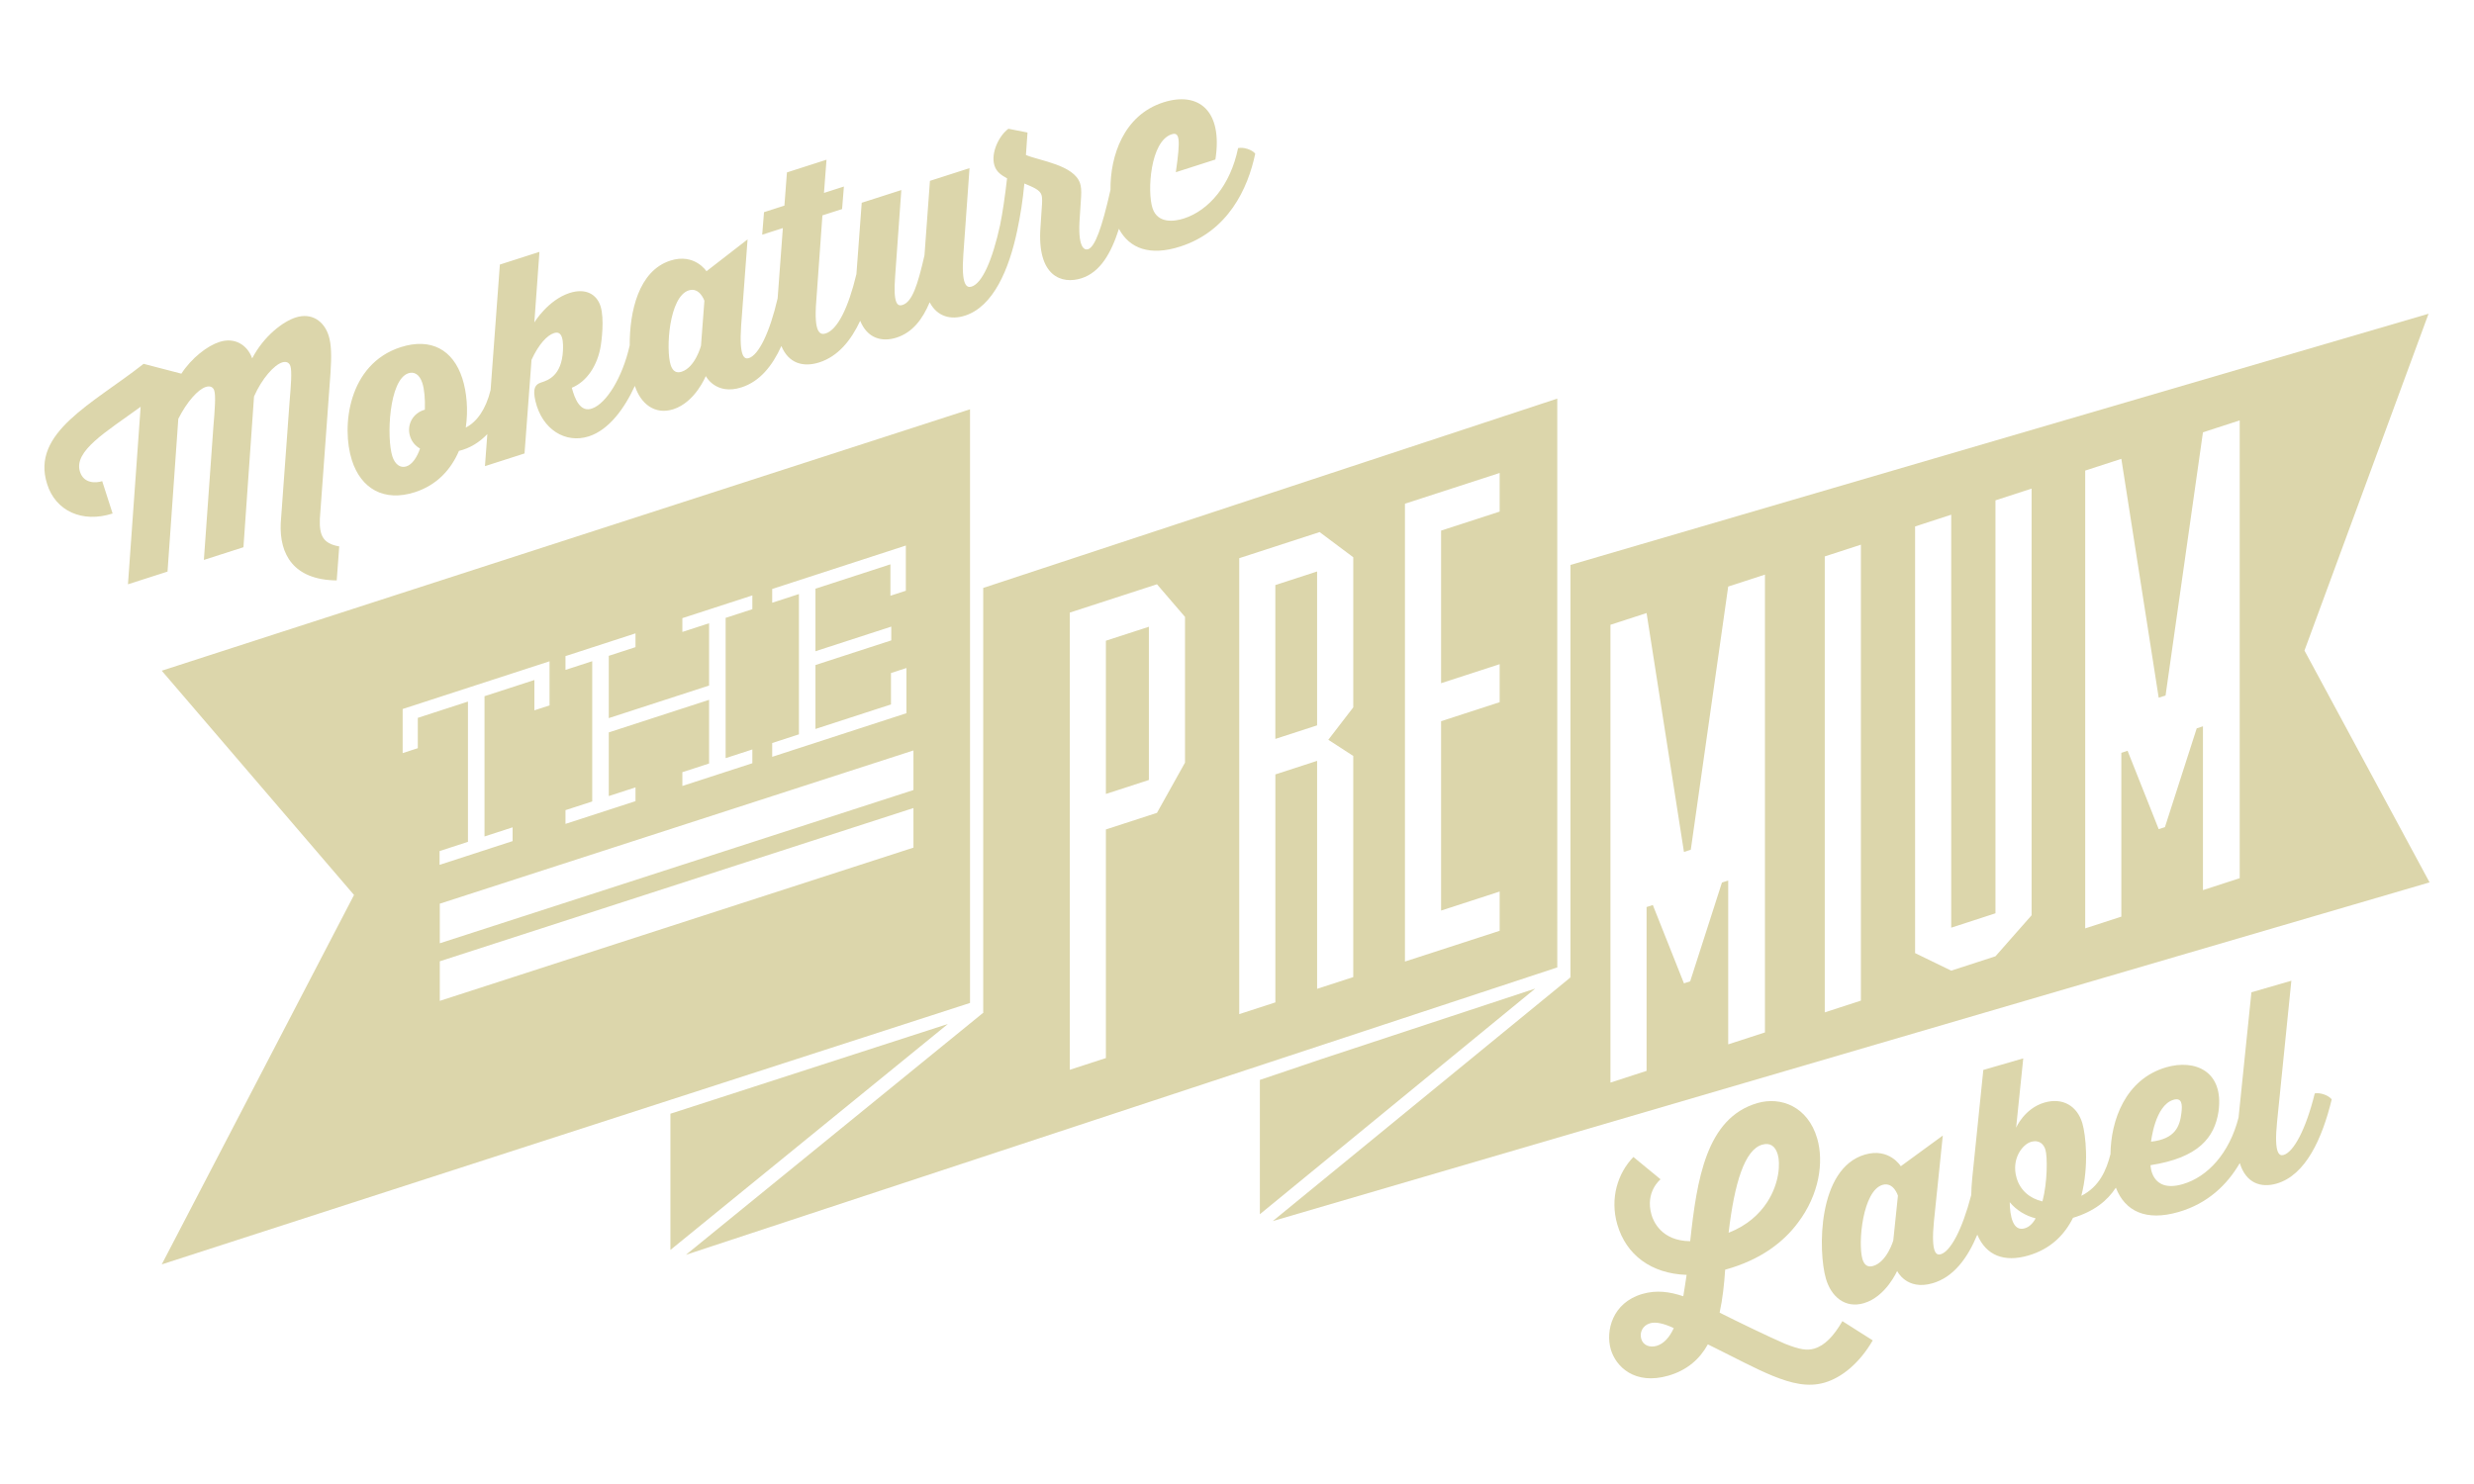
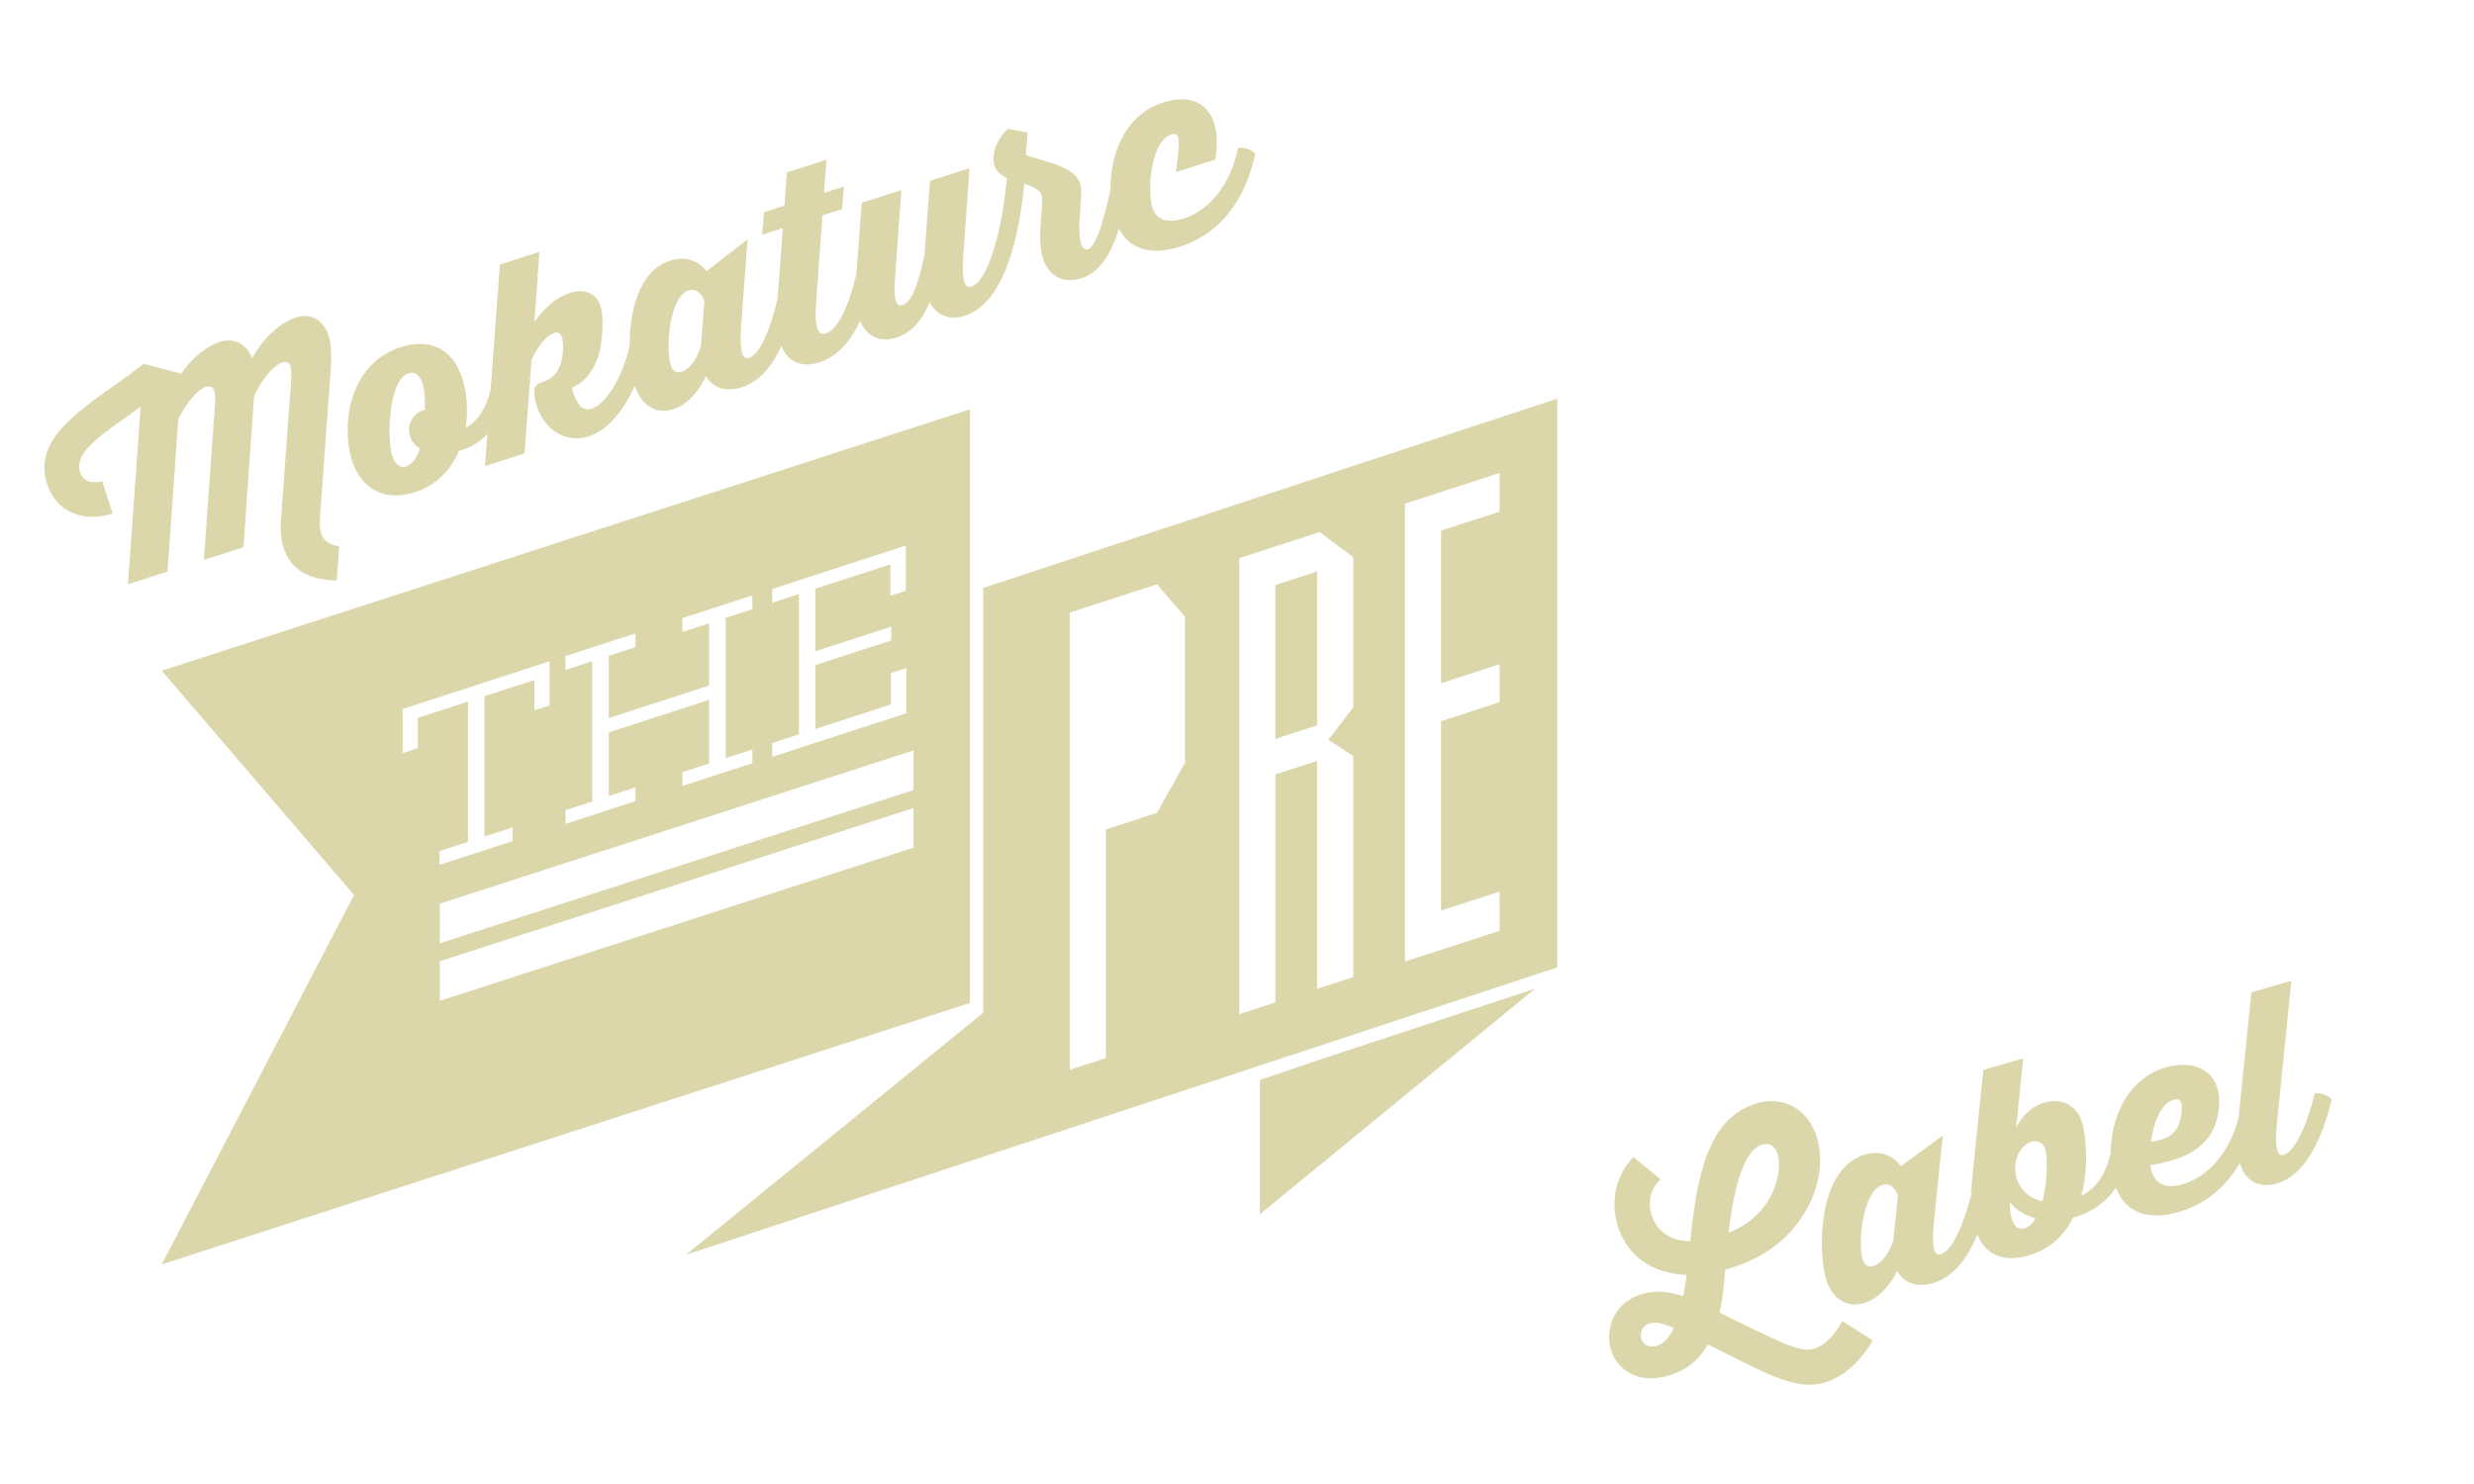
<svg xmlns="http://www.w3.org/2000/svg" version="1.1" id="Calque_1" x="0px" y="0px" viewBox="0 36.408 200 120" style="enable-background:new 0 36.408 200 120;" xml:space="preserve">
  <g id="premium">
    <g>
      <polygon style="fill:#DCD6AB;" points="106.897,122.025 101.848,123.733 101.848,134.594 124.111,116.346   " />
-       <polygon style="fill:#DCD6AB;" points="54.197,126.467 54.197,137.481 76.63,119.209   " />
-       <path style="fill:#DCD6AB;" d="M186.295,89.014l10.031-27.236L126.958,82.09v33.318l-0.3,0.099l0.344-0.098l-24.108,19.737    l93.514-27.387L186.295,89.014z M142.68,119.892l-2.971,0.965V107.61l-0.506,0.164l-2.567,7.986l-0.504,0.164l-2.517-6.334    l-0.504,0.164V123l-2.921,0.949V86.93l2.921-0.949l3.021,19.316l0.554-0.18l3.023-21.28l2.971-0.965V119.892z M150.436,117.321    l-2.921,0.95V81.402l2.921-0.95V117.321z M164.236,110.419l-2.921,3.317l-3.577,1.162l-2.921-1.419V78.978l2.921-0.95v33.395    l3.577-1.163V76.867l2.921-0.95V110.419z M181.059,107.421l-2.971,0.965V95.14l-0.504,0.164l-2.568,7.986l-0.505,0.164    l-2.516-6.335l-0.504,0.165v13.246l-2.922,0.949V74.46l2.922-0.949l3.02,19.315l0.555-0.18l3.022-21.28l2.971-0.965V107.421z" />
      <path style="fill:#DCD6AB;" d="M125.891,82.402V68.64L79.484,83.95v33.56v0.772l0.039-0.011L55.45,137.874l70.442-23.238    L125.891,82.402L125.891,82.402z M95.797,98.076l-2.267,4.062l-4.129,1.342v18.485l-2.92,0.949v-36.97l7.049-2.291l2.267,2.639    V98.076z M109.398,93.608l-2.016,2.62l2.016,1.308v17.881l-2.922,0.95V97.932l-3.374,1.097v18.435l-2.921,0.95v-36.87l6.498-2.111    l2.72,2.037v12.138H109.398z M121.233,77.776l-4.734,1.538v12.339l4.734-1.538v3.073l-4.734,1.538v15.312l4.734-1.538v3.174    l-7.656,2.486v-3.174V95.675v-3.073V77.139l7.656-2.486C121.233,74.652,121.233,77.776,121.233,77.776z" />
      <polygon style="fill:#DCD6AB;" points="103.1,96.158 106.475,95.062 106.475,82.619 103.1,83.716   " />
-       <polygon style="fill:#DCD6AB;" points="89.401,100.609 92.876,99.48 92.876,87.089 89.401,88.218   " />
      <path style="fill:#DCD6AB;" d="M54.197,125.345l24.22-7.836V84.302V69.503l-65.341,21.14l15.544,18.135L13.076,138.65    L54.197,125.345z M73.844,104.949l-38.291,12.392v-3.201l38.29-12.392L73.844,104.949L73.844,104.949z M73.844,100.292    l-38.291,12.392v-3.201l38.29-12.392L73.844,100.292L73.844,100.292z M62.425,96.49l2.161-0.702V84.445l-2.161,0.702v-1.114    l10.804-3.511v3.655l-1.247,0.405v-2.54l-6.06,1.969v5.058l6.128-1.991v1.114l-6.128,1.992v5.169l6.105-1.983v-2.54l1.248-0.405    v3.655l-10.85,3.526C62.425,97.606,62.425,96.49,62.425,96.49z M45.715,101.919l2.161-0.702V89.875l-2.161,0.702v-1.114    l5.659-1.839v1.114l-2.161,0.703v5.036l8.11-2.635v-5.036l-2.16,0.702v-1.115l5.658-1.838v1.114l-2.16,0.702v11.342l2.16-0.702    v1.114l-5.658,1.838v-1.114l2.16-0.703v-5.148l-8.11,2.635v5.147l2.161-0.702v1.114l-5.659,1.838V101.919z M32.551,93.74    l11.874-3.858v3.566L43.2,93.847v-2.452l-4.032,1.309v11.342l2.271-0.738v1.114l-5.903,1.919v-1.114l2.294-0.746V93.138    l-4.055,1.318v2.452l-1.224,0.398V93.74L32.551,93.74z" />
      <path style="fill:#DCD6AB;" d="M146.659,145.462c-0.569,0.165-1.141,0.09-2.359-0.393c-1.282-0.552-3.841-1.791-5.284-2.517    c0.246-1.127,0.375-2.351,0.446-3.473c2.955-0.813,4.766-2.305,5.861-3.768c1.771-2.316,2.123-4.971,1.582-6.838    c-0.754-2.597-2.948-3.415-4.835-2.867c-4.141,1.2-4.894,6.193-5.433,11.168c-2.36-0.02-2.991-1.664-3.126-2.131    c-0.535-1.847,0.694-2.842,0.73-2.873l-2.195-1.806c-1.27,1.314-1.912,3.347-1.301,5.459c0.712,2.456,2.738,3.981,5.603,4.075    c-0.096,0.577-0.167,1.169-0.269,1.728c-1.096-0.364-2.154-0.522-3.31-0.186c-2.436,0.706-2.981,2.999-2.552,4.48    c0.4,1.382,1.924,2.919,4.664,2.125c1.543-0.447,2.549-1.377,3.184-2.529c2.413,1.193,3.775,1.942,5.249,2.548    c1.519,0.615,2.844,0.935,4.184,0.547c1.401-0.406,2.839-1.593,3.895-3.416l-2.453-1.556    C148.236,144.455,147.511,145.215,146.659,145.462z M142.451,128.971c0.65-0.188,1.066,0.109,1.267,0.798    c0.205,0.711,0.142,2.313-0.863,3.858c-0.627,0.952-1.592,1.869-3.113,2.465C140.215,132.039,141.051,129.377,142.451,128.971z     M133.921,145.238c-0.548,0.159-1.088-0.037-1.242-0.565c-0.148-0.508,0.103-1.086,0.712-1.262    c0.447-0.129,1.078-0.004,1.918,0.39C134.973,144.538,134.509,145.067,133.921,145.238z" />
      <path style="fill:#DCD6AB;" d="M187.127,124.824c-0.718,2.914-1.706,4.741-2.518,4.977c-0.345,0.099-0.792-0.079-0.53-2.664    l1.156-11.424l-3.228,0.935l-1.041,10.132c-0.732,2.867-2.488,4.796-4.513,5.383c-2.578,0.747-2.602-1.535-2.602-1.535    c3.897-0.602,5.179-2.249,5.496-4.343c0.452-3.3-1.933-4.237-4.226-3.573c-3.307,0.958-4.48,4.296-4.508,7.026    c-0.337,1.305-0.893,2.625-2.355,3.368c0.632-2.449,0.35-4.942,0.085-5.855c-0.406-1.401-1.581-2.116-3.064-1.687    c-1.624,0.471-2.294,2.029-2.294,2.029l0.577-5.601l-3.228,0.935c0,0-0.873,8.526-0.896,8.752c-0.05,0.484-0.071,0.931-0.08,1.36    c-0.732,2.807-1.674,4.561-2.467,4.791c-0.365,0.106-0.799-0.098-0.55-2.658l0.717-6.94l-3.395,2.481c0,0-0.924-1.516-2.891-0.945    c-3.876,1.123-3.796,7.855-3.166,10.026c0.423,1.463,1.542,2.435,3.064,1.995c1.786-0.518,2.697-2.608,2.697-2.608    s0.753,1.607,2.863,0.996c1.686-0.489,2.816-2.002,3.617-3.929c0.719,1.697,2.181,2.248,4.113,1.689    c1.807-0.523,2.929-1.662,3.625-3.052c1.722-0.525,2.777-1.387,3.463-2.439c0.738,1.91,2.433,2.732,5.066,1.969    c2.383-0.69,3.944-2.222,4.953-3.956c0.496,1.625,1.708,2.026,2.98,1.657c2.334-0.677,3.681-3.619,4.451-6.811    C188.224,124.966,187.564,124.74,187.127,124.824z M175.708,125.34c0.689-0.2,0.726,0.383,0.639,1.068    c-0.129,1.071-0.492,2.101-2.453,2.318C173.894,128.724,174.205,125.774,175.708,125.34z M153.053,136.723    c0,0-0.51,1.731-1.627,2.055c-0.406,0.118-0.713-0.036-0.867-0.564c-0.376-1.299,0.025-5.529,1.628-5.994    c0.894-0.259,1.243,0.872,1.243,0.872L153.053,136.723z M163.675,135.734c-0.953,0.277-1.192-0.997-1.207-2.114    c0.542,0.657,1.287,1.101,2.094,1.307C164.333,135.347,164.041,135.629,163.675,135.734z M165.113,133.557    c-1.014-0.234-1.798-0.887-2.092-1.902c-0.453-1.564,0.509-2.723,1.16-2.911c0.71-0.205,1.054,0.223,1.177,0.649    C165.517,129.943,165.53,131.964,165.113,133.557z" />
      <path style="fill:#DCD6AB;" d="M13.543,82.628l0.872-12.353c0.69-1.375,1.59-2.375,2.214-2.575    c0.362-0.117,0.602,0.007,0.691,0.288c0.136,0.422,0.043,1.584-0.072,2.953l-0.767,10.744l3.199-1.027l0.856-12.194    c0.657-1.476,1.626-2.541,2.269-2.748c0.341-0.11,0.582,0.014,0.671,0.295c0.136,0.422,0.043,1.584-0.072,2.953l-0.71,9.749    c-0.115,2.545,1.052,4.589,4.526,4.629l0.204-2.751c-1.361-0.228-1.615-0.946-1.566-2.249l0.859-11.772    c0.095-1.363,0.072-2.332-0.153-3.035c-0.369-1.148-1.356-1.874-2.665-1.454c-1.026,0.33-2.563,1.49-3.512,3.303    c-0.388-1.074-1.397-1.728-2.645-1.327c-0.965,0.309-2.232,1.272-3.081,2.566l-3.053-0.795c-4.092,3.223-9.136,5.552-7.798,9.718    c0.678,2.18,2.838,3.174,5.293,2.385l-0.841-2.617c-0.503,0.162-1.486,0.211-1.796-0.755c-0.543-1.69,2.134-3.238,4.903-5.259    l-1.025,14.354L13.543,82.628z" />
      <path style="fill:#DCD6AB;" d="M33.536,76.209c1.791-0.575,2.935-1.851,3.566-3.341c0.902-0.214,1.666-0.703,2.293-1.355    l-0.191,2.589l3.199-1.027l0.566-7.572c0.588-1.277,1.271-1.985,1.814-2.16c0.322-0.103,0.534,0.006,0.645,0.348    c0.11,0.342,0.091,0.837,0.081,1.083c-0.109,2.011-1.189,2.379-1.773,2.566c-0.462,0.148-0.693,0.468-0.451,1.499    c0.543,2.313,2.441,3.455,4.312,2.855c1.629-0.523,2.886-2.254,3.725-4.082c0.47,1.438,1.611,2.369,3.113,1.887    c1.77-0.569,2.622-2.684,2.622-2.684s0.797,1.586,2.89,0.914c1.47-0.472,2.487-1.725,3.22-3.343    c0.584,1.412,1.77,1.741,3.073,1.323c1.497-0.481,2.551-1.759,3.299-3.36c0.581,1.421,1.749,1.74,2.938,1.358    c1.287-0.414,2.101-1.473,2.678-2.857c0.628,1.197,1.749,1.436,2.855,1.081c2.294-0.737,3.57-3.743,4.233-6.93    C82.243,55,82.242,55,82.242,55c0.246-1.166,0.433-2.312,0.569-3.752c0.692,0.288,1.25,0.509,1.38,0.911    c0.033,0.101,0.077,0.309,0.045,0.762l-0.121,1.837c-0.305,4.026,1.739,4.656,3.309,4.153c1.535-0.493,2.406-2.044,3.031-4.001    c0.858,1.61,2.524,2.216,4.953,1.436c3.863-1.241,5.471-4.664,6.066-7.518c-0.284-0.331-0.952-0.539-1.386-0.443    c-0.614,2.993-2.354,5.039-4.387,5.692c-0.724,0.232-2.117,0.458-2.536-0.85c-0.433-1.348-0.18-5.403,1.55-5.958    c0.644-0.206,0.731,0.343,0.339,3.066l3.199-1.027c0.619-3.951-1.355-5.537-4.213-4.619c-3.209,1.031-4.3,4.349-4.267,7.072    c-0.695,3.083-1.256,4.623-1.815,4.802c-0.282,0.091-0.868-0.077-0.666-2.627l0.104-1.61c0.033-0.522-0.004-0.842-0.081-1.083    c-0.485-1.509-3.321-1.841-4.378-2.301l0.127-1.817l-1.541-0.304c-0.74,0.526-1.458,1.955-1.128,2.982    c0.161,0.502,0.533,0.761,1.017,1.027c-0.17,1.475-0.364,2.804-0.556,3.73c0.001,0.001,0.002,0.001,0.003,0.002    c-0.647,2.957-1.469,4.752-2.314,5.023c-0.403,0.129-0.853-0.103-0.666-2.627l0.497-6.951l-3.199,1.027l-0.442,6.023    c-0.554,2.42-0.989,3.759-1.774,4.012c-0.402,0.129-0.774-0.062-0.596-2.339l0.498-6.952l-3.201,1.027l-0.429,5.77    c-0.654,2.737-1.53,4.492-2.48,4.796c-0.443,0.142-0.976,0.003-0.767-2.594l0.498-6.952l1.59-0.51l0.147-1.823l-1.61,0.517    l0.204-2.684l-3.199,1.027l-0.204,2.684l-1.649,0.529l-0.147,1.823l1.67-0.536l-0.422,5.679c-0.651,2.812-1.54,4.583-2.323,4.835    c-0.362,0.117-0.801-0.076-0.626-2.64l0.519-6.958l-3.323,2.575c0,0-0.965-1.488-2.917-0.861c-2.578,0.828-3.3,4.125-3.289,6.858    c-0.611,2.693-1.911,4.669-2.994,5.081c-1.02,0.416-1.462-0.819-1.686-1.656c1.216-0.5,2.085-1.801,2.344-3.416    c0.043-0.279,0.311-2.142-0.025-3.187c-0.31-0.966-1.207-1.478-2.494-1.063c-1.75,0.562-2.854,2.38-2.854,2.38l0.412-5.703    l-3.199,1.027l-0.75,10.149c-0.386,1.566-1.108,2.572-2.006,3.032c0.208-1.421,0.079-2.866-0.277-3.972    c-0.749-2.334-2.549-3.31-4.984-2.529c-4.266,1.369-4.809,6.45-3.944,9.146C29.183,75.921,31.042,77.01,33.536,76.209z     M55.677,59.89c0.885-0.284,1.267,0.837,1.267,0.837l-0.275,3.638c0,0-0.46,1.746-1.566,2.102    c-0.402,0.129-0.715-0.015-0.883-0.538C53.808,64.64,54.089,60.4,55.677,59.89z M33.023,66.587c0.422-0.136,0.88,0.049,1.12,0.794    c0.161,0.502,0.233,1.278,0.203,2.154c-1,0.277-1.485,1.254-1.194,2.16c0.143,0.443,0.426,0.773,0.804,0.984    c-0.255,0.727-0.629,1.29-1.112,1.445c-0.482,0.155-0.92-0.171-1.126-0.815C31.24,71.821,31.432,67.098,33.023,66.587z" />
    </g>
  </g>
  <g id="Calque_1_1_">
</g>
</svg>